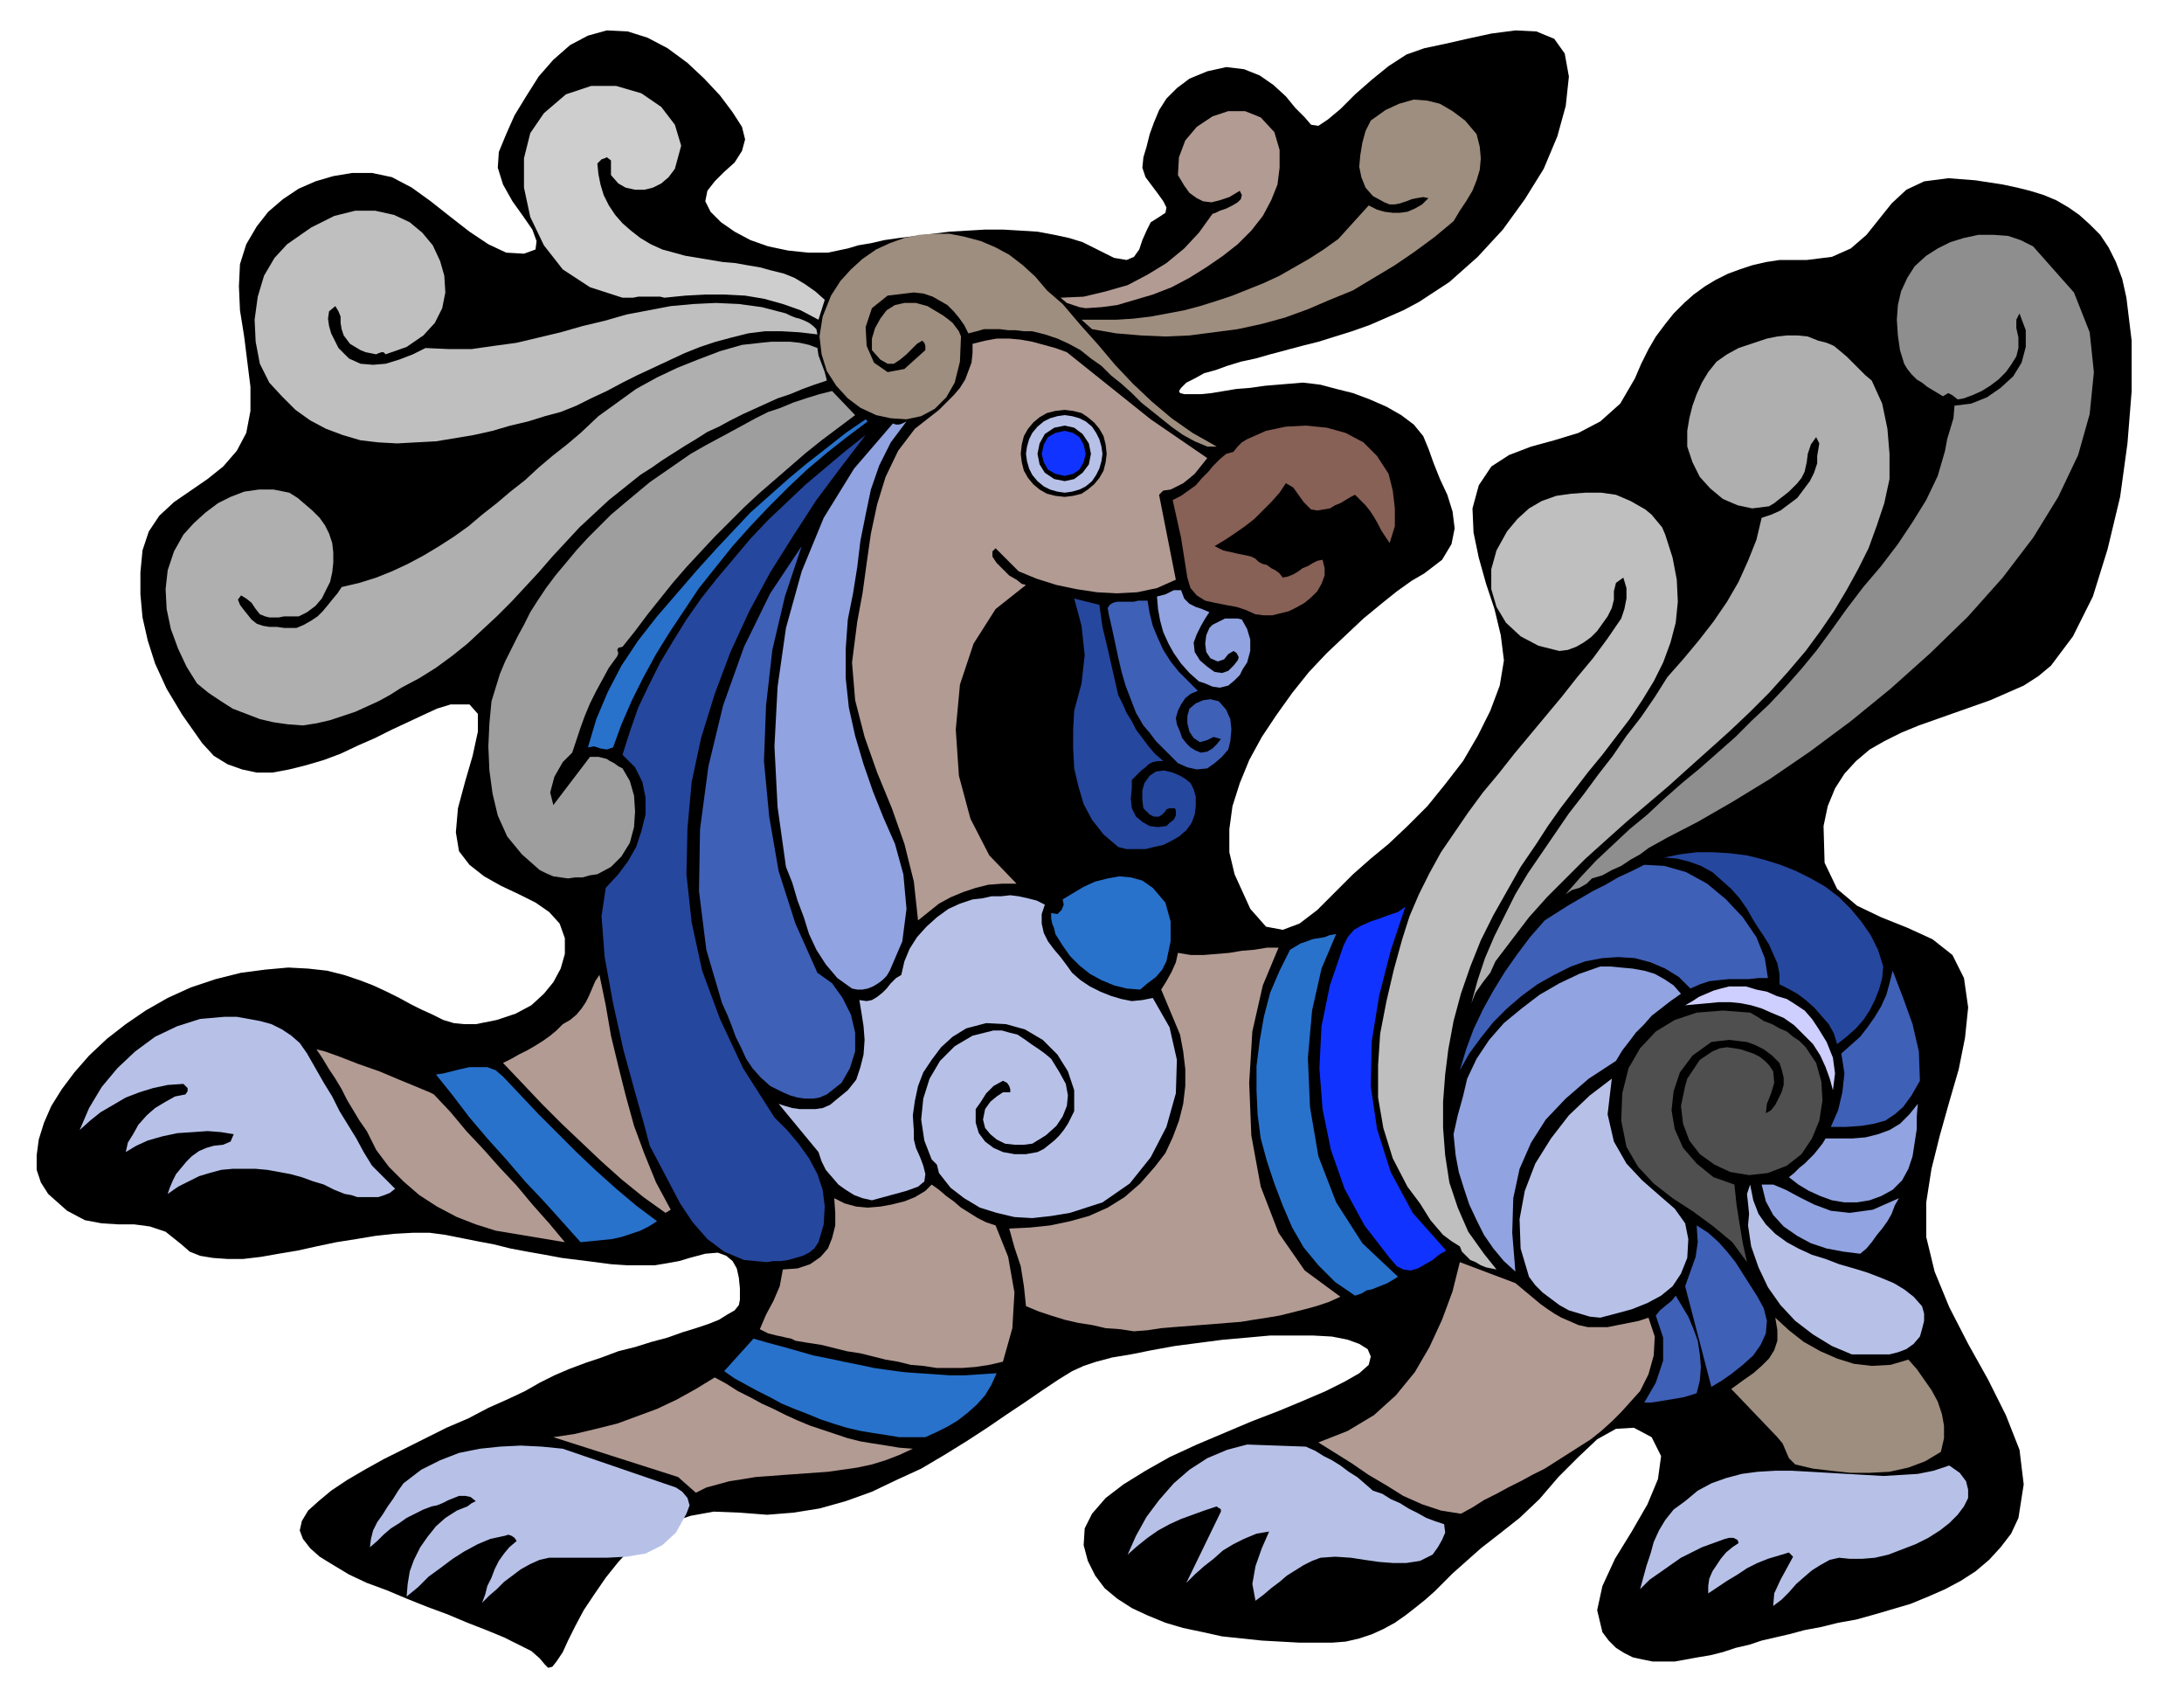
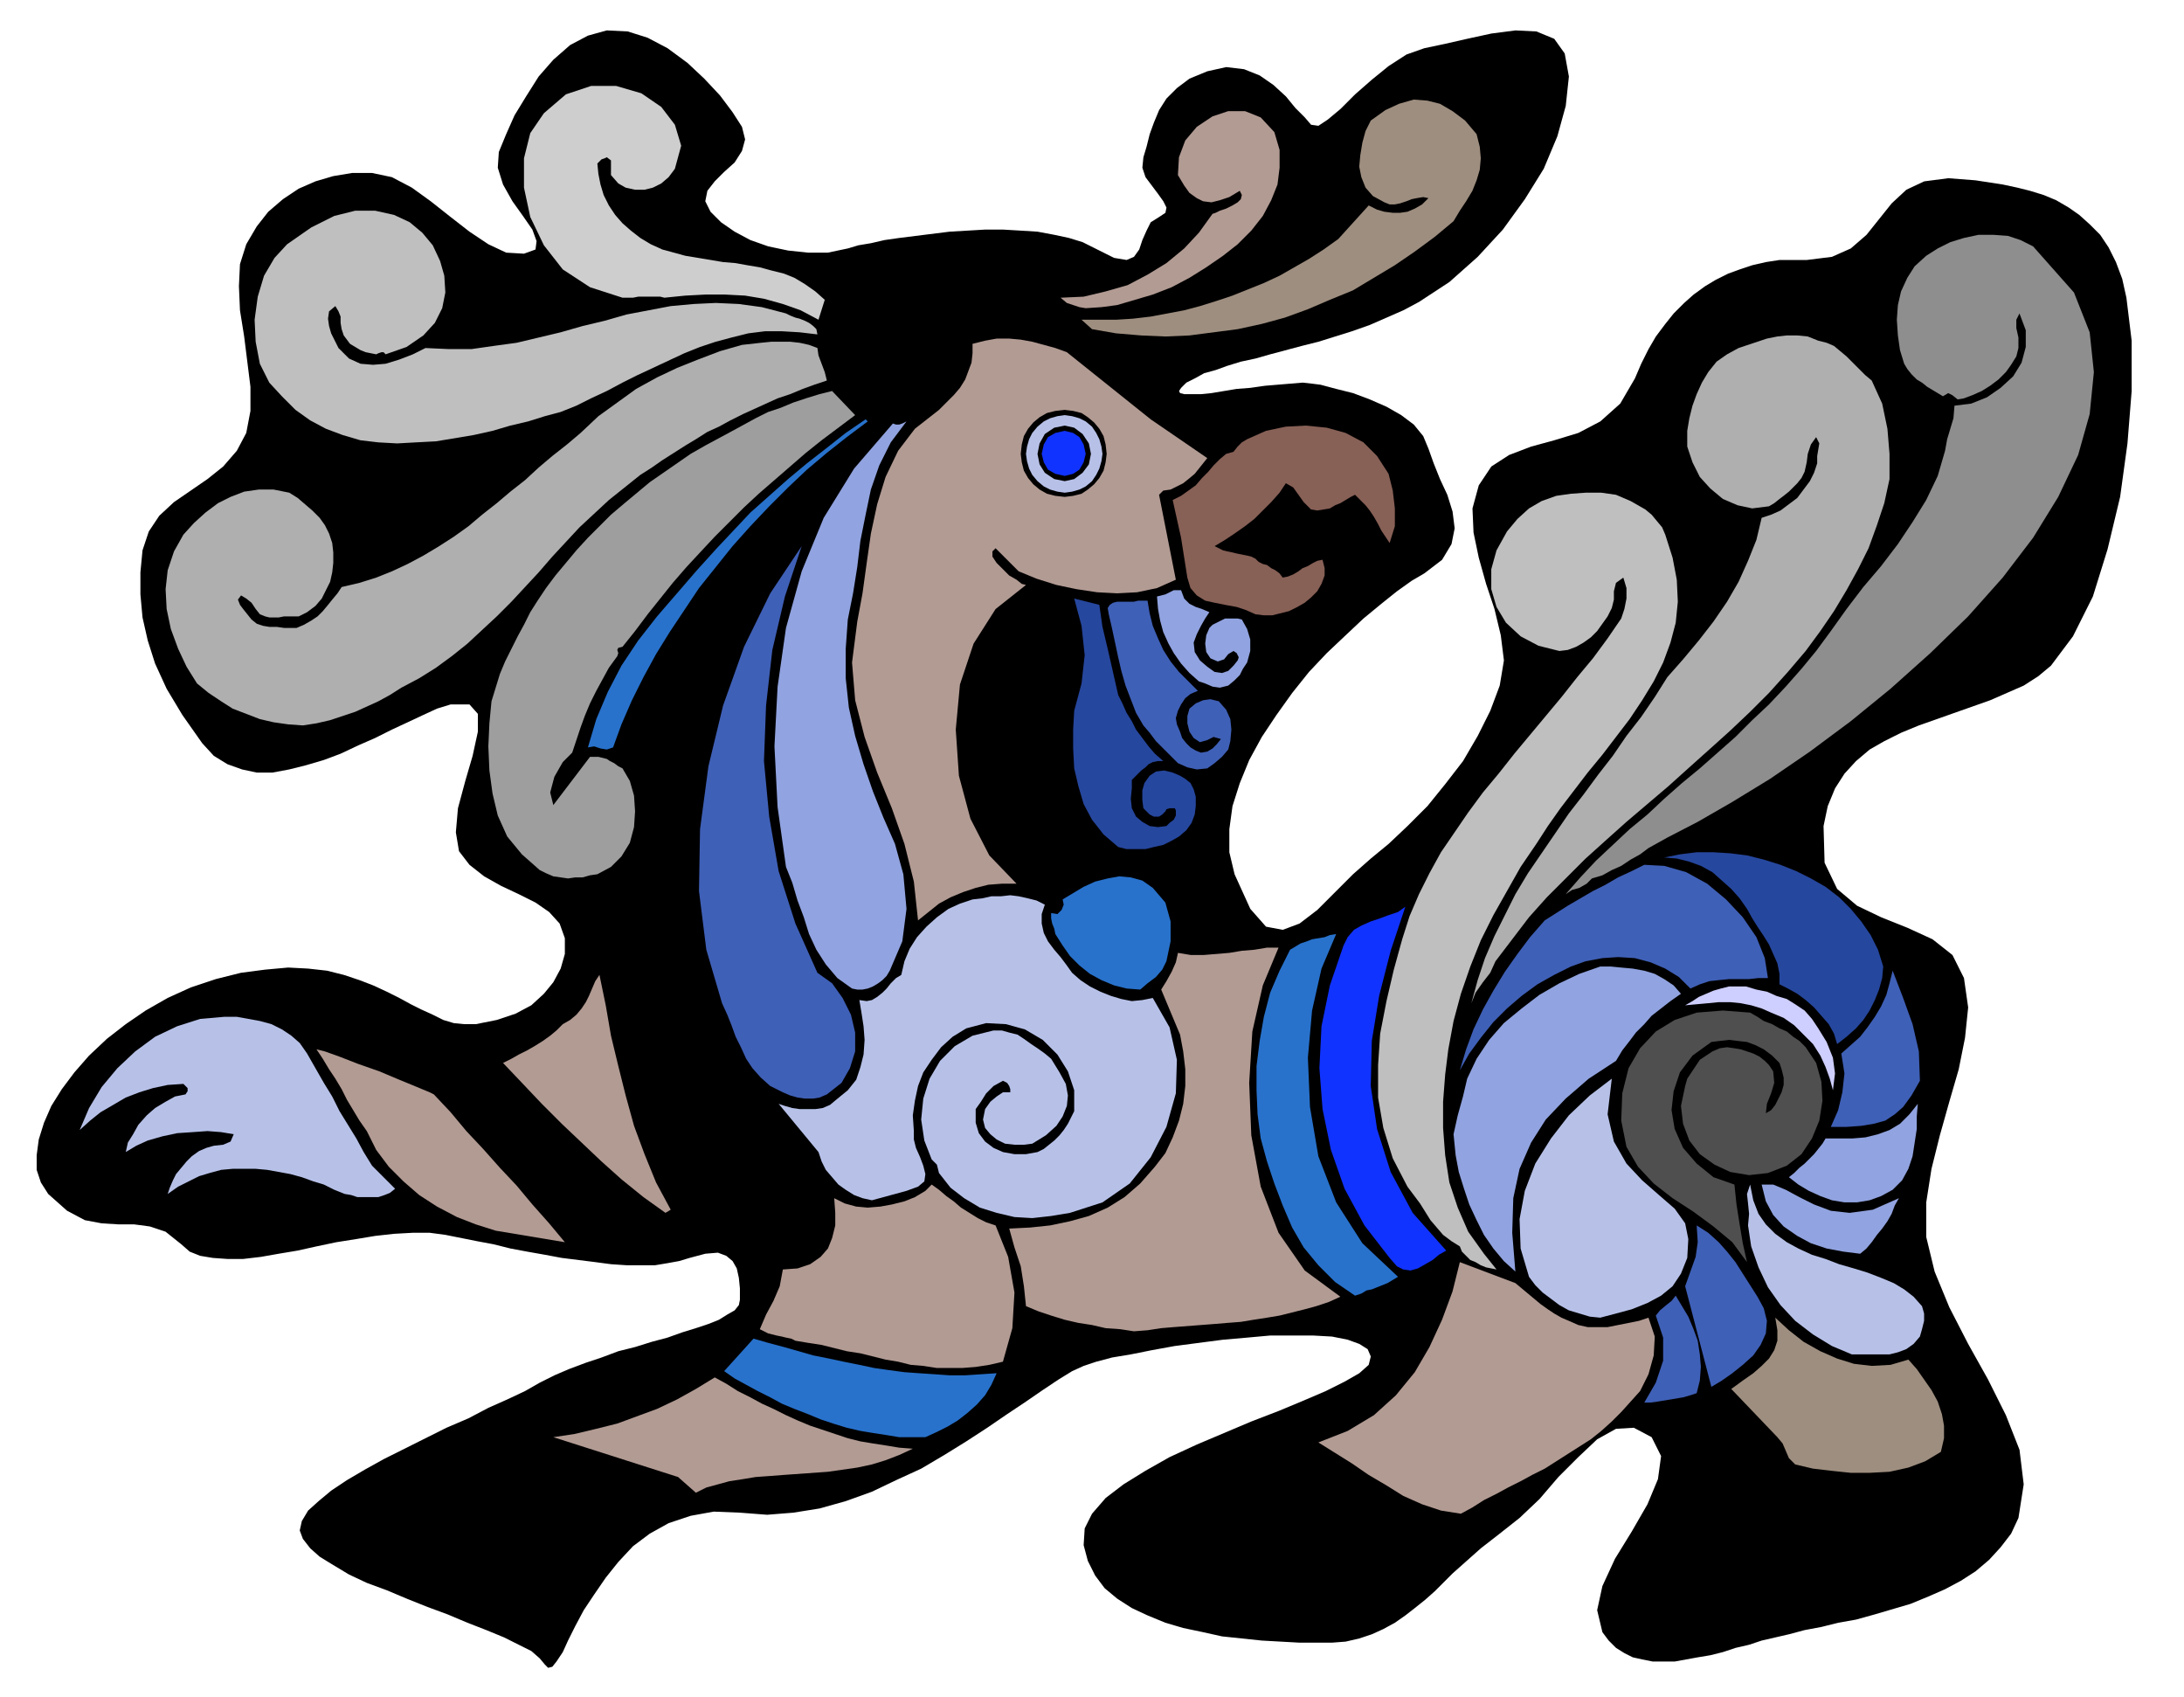
<svg xmlns="http://www.w3.org/2000/svg" fill-rule="evenodd" height="1.619in" preserveAspectRatio="none" stroke-linecap="round" viewBox="0 0 2084 1619" width="2.084in">
  <style>.pen1{stroke:none}.brush2{fill:#000}.brush4{fill:#9e8e7f}.brush5{fill:#b29b93}.brush6{fill:#bfbfbf}.brush8{fill:#afafaf}.brush10{fill:#2872cc}.brush11{fill:#91a3e0}.brush13{fill:#26479e}.brush14{fill:#3f60b7}.brush15{fill:#b7c1e8}.brush16{fill:#13f}</style>
  <path class="pen1 brush2" d="m809 237-19 4h-19l-19-2-19-4-17-6-15-8-13-9-10-10-5-10 2-10 7-9 9-9 10-9 7-11 3-11-3-12-9-14-12-16-15-16-16-15-19-14-19-10-19-6-20-1-18 5-17 9-16 14-14 16-12 19-11 18-8 18-7 17-1 15 5 16 9 16 10 14 9 13 4 11-1 8-11 4-17-1-17-8-18-12-18-14-19-15-18-13-19-10-19-4h-19l-18 3-17 5-16 7-15 10-14 12-11 14-10 17-6 19-1 21 1 23 4 25 3 24 3 24v23l-4 21-9 17-13 15-15 12-16 11-16 11-14 13-10 15-6 18-2 21v21l2 22 5 22 7 22 11 24 15 25 19 27 11 12 13 8 14 5 14 3h15l16-3 16-4 17-5 16-6 17-8 16-7 16-8 15-7 15-7 13-6 13-4h18l8 9v17l-5 23-7 24-7 26-2 23 3 18 10 13 14 11 16 9 17 8 16 8 13 9 10 11 5 14v15l-4 14-7 13-9 11-12 11-15 8-18 6-20 4h-11l-10-1-10-3-10-5-11-5-10-5-11-6-12-6-13-6-13-5-15-5-16-4-18-2-19-1-22 2-23 3-24 6-24 8-22 10-21 12-19 13-18 14-17 16-14 16-12 16-10 16-7 16-5 16-2 15v14l4 12 7 11 18 16 17 9 16 3 16 1h15l15 2 15 5 15 12 8 7 10 4 12 2 14 1h15l17-2 17-3 18-3 18-4 19-4 19-3 18-3 18-2 18-1h16l15 2 15 3 15 3 16 3 16 4 16 3 17 3 16 3 16 2 16 2 15 2 15 1h27l12-2 11-2 10-3 15-4 12-1 8 3 6 5 4 7 2 9 1 10v11l-1 5-4 5-7 4-8 5-10 4-12 4-13 4-14 5-15 4-16 5-16 4-16 6-15 5-16 6-14 6-14 7-14 8-17 8-18 8-19 10-21 9-20 10-20 10-20 10-18 10-17 10-15 10-12 10-10 9-6 10-2 9 3 8 7 9 9 8 13 8 15 9 17 8 19 7 19 8 20 8 19 7 19 8 18 7 17 7 14 7 12 6 8 7 5 6 3 3 4-1 4-5 6-9 5-11 7-14 8-15 10-15 11-16 12-15 14-15 16-12 18-10 21-7 22-4 25 1 26 2 25-2 25-4 25-7 25-9 23-11 24-11 22-13 21-13 20-13 19-13 18-12 16-11 15-10 13-8 11-5 12-4 15-4 18-3 20-4 22-4 23-3 23-3 23-2 22-2h41l18 1 15 3 11 4 8 5 3 7-2 8-9 8-14 8-18 9-21 9-24 10-26 10-26 11-26 11-26 12-23 13-21 13-17 13-13 15-7 14-1 16 4 15 7 14 9 12 12 10 14 9 15 7 17 7 17 5 19 4 18 4 19 2 19 2 18 1 18 1h31l13-1 13-3 12-4 11-5 11-6 10-7 9-7 10-8 9-8 8-8 9-9 9-8 9-8 9-8 9-7 9-7 19-15 19-18 18-21 19-19 18-17 18-10 17-1 17 9 9 18-3 22-10 24-15 26-16 26-12 26-5 23 5 21 6 8 7 7 8 5 8 4 9 2 10 2h21l11-2 11-2 12-2 12-3 12-4 13-3 12-4 13-3 13-3 15-4 16-3 16-4 17-3 18-5 17-5 17-5 17-7 16-7 15-8 14-9 13-11 11-12 10-13 7-15 5-32-4-33-13-33-17-34-19-34-18-35-14-34-8-33v-33l5-32 8-32 9-32 9-31 6-30 3-29-4-28-11-22-19-15-24-11-25-10-23-11-19-16-12-25-1-35 4-19 7-17 9-14 11-12 13-11 14-8 16-8 17-7 17-6 17-6 17-6 17-6 16-7 16-7 14-9 12-10 21-28 19-38 14-45 12-50 7-51 4-50v-48l-5-41-4-18-6-16-7-14-8-12-10-10-10-9-10-7-12-7-12-5-13-4-12-3-14-3-13-2-13-2-13-1-13-1-23 3-17 8-14 13-12 15-12 15-15 13-18 8-24 3h-26l-13 2-13 3-12 4-11 4-12 6-10 6-11 8-9 8-10 10-8 10-9 12-7 12-7 14-6 14-14 24-19 17-21 11-23 7-22 6-21 8-17 11-12 18-6 22 1 23 5 24 7 25 8 24 6 25 3 24-4 24-9 24-12 24-14 24-17 22-17 21-19 19-18 17-17 14-17 15-17 17-17 17-17 13-16 6-16-3-15-17-15-33-5-21v-22l3-22 7-22 9-22 12-22 14-21 15-21 16-20 17-18 18-17 17-16 17-14 15-12 14-10 12-7 17-13 9-15 3-15-2-16-5-16-7-15-6-15-5-14-5-12-9-11-12-9-14-8-16-7-16-6-16-4-15-4-8-1-9-1-12 1-12 1-12 1-14 2-13 1-12 2-12 2-10 1h-16l-4-1-1-2 2-3 5-5 8-4 9-5 11-3 11-4 13-4 14-3 14-4 15-4 15-4 16-4 16-5 16-5 17-6 16-7 16-7 15-8 29-19 27-24 24-26 21-29 18-29 13-31 8-29 3-28-4-22-10-14-17-7-20-1-23 3-23 5-22 5-19 4-17 6-17 11-16 13-16 14-14 14-12 10-9 6-7-1-6-7-9-9-9-11-12-11-13-9-15-6-17-2-18 4-17 7-12 9-10 10-7 11-5 12-4 11-3 12-3 10-1 10 3 9 6 8 6 8 5 7 3 6-1 5-6 4-8 5-4 8-4 9-3 9-5 7-7 3-12-2-18-9-12-6-13-4-14-3-16-3-16-1-17-1h-17l-17 1-17 1-16 2-16 2-16 2-14 2-13 3-12 2-10 3z" />
  <path class="pen1" style="fill:#cecece" d="m644 161-6 8-7 6-8 4-8 2h-9l-9-2-7-4-7-8v-14l-4-3-2 1-3 1-2 2-2 2 1 10 2 10 3 10 5 10 6 9 7 8 8 7 9 7 10 6 11 5 11 3 11 3 12 2 12 2 12 2 12 1 11 2 12 2 11 3 12 3 10 4 10 6 10 7 9 8-6 19-17-9-17-6-18-5-18-3-19-1h-19l-19 1-20 2-4-1h-21l-5 1h-10l-31-10-26-17-18-23-13-27-6-28v-28l6-24 13-19 21-18 24-8h24l24 7 19 13 13 17 6 20-6 22z" />
  <path class="pen1 brush4" d="m1409 128 3 12 1 11-1 11-3 10-4 10-6 10-6 9-6 10-18 15-19 14-19 13-20 12-20 12-22 9-21 9-22 8-22 6-23 5-23 3-23 3-23 1-23-1-24-2-23-4-10-9h33l16-1 17-2 16-3 16-3 15-4 16-5 15-5 15-6 15-6 15-7 14-8 14-8 14-9 14-10 29-32 8 4 7 2 8 1h7l7-1 7-3 7-4 6-6-5-1-6 1-5 1-5 2-6 2-5 1h-5l-5-2-11-6-7-8-4-10-2-10 1-11 2-12 3-11 5-10 14-10 13-6 14-4 13 1 12 3 12 7 12 9 11 13z" />
  <path class="pen1 brush5" d="m1216 126 5 17v17l-2 16-6 15-8 15-11 14-13 13-14 11-16 11-16 10-17 9-18 7-17 5-17 5-15 2-15 1-6-1-6-2-6-2-6-5 22-1 21-5 21-6 19-10 18-11 17-14 14-15 13-18 3-1 4-2 6-2 6-3 5-3 3-3 1-4-2-4-10 6-9 3-8 2-8-1-6-3-7-5-5-7-6-10 1-17 6-16 11-13 15-10 15-5h16l15 6 13 14z" />
  <path class="pen1 brush6" d="m368 338-2-2h-2l-3 1-2 1-5-1-5-1-5-2-5-3-5-3-3-4-3-4-2-6-1-6v-6l-2-5-3-5-6 5-1 7 1 7 2 7 7 14 10 10 11 5 12 1 12-1 13-4 13-5 12-6 22 1h22l21-3 22-3 21-5 21-5 21-6 21-5 21-6 21-4 21-4 22-2 21-1 22 1 22 3 23 6 4 2 5 2 4 1 5 2 4 2 4 3 3 3 1 5-17-2-17-1h-16l-16 2-16 4-15 4-15 5-15 6-15 7-15 7-15 7-14 7-15 8-15 7-14 7-15 6-15 4-16 5-17 4-17 5-18 4-18 3-18 3-19 1-18 1-18-1-17-2-17-5-16-6-15-8-14-10-13-13-12-13-9-18-4-21-1-21 3-22 6-20 10-17 12-13 23-16 22-11 20-5h19l18 4 15 7 12 10 10 12 7 15 4 14 1 16-3 15-7 14-11 12-16 11-20 7z" />
  <path class="pen1" style="fill:#8e8e8e" d="m1979 279 15 38 4 38-4 40-11 39-19 40-24 39-29 38-33 37-36 35-38 34-38 31-39 29-38 26-36 22-33 19-29 15-9 5-9 5-8 6-9 5-9 6-9 4-9 5-10 3-5 5-7 4-7 2-6 4 14-16 15-16 16-15 16-15 17-14 16-15 17-15 17-14 17-15 17-15 16-16 16-15 16-17 15-17 14-17 14-19 15-21 16-21 17-20 16-21 14-21 13-21 11-23 7-24 2-11 3-10 3-10 1-12 16-2 15-6 13-9 12-11 8-13 4-15v-16l-6-16-3 6v8l2 9v10l-2 8-5 8-5 7-7 7-8 6-8 5-9 4-8 3-6 1-5-4-4-2-5 3-5-3-5-3-5-3-5-4-5-3-5-5-4-5-3-5-4-13-2-14-1-15 1-14 3-13 6-13 7-11 11-10 11-7 12-6 13-4 14-3h14l14 1 12 4 12 6 39 44z" />
-   <path class="pen1 brush4" d="m1014 290 17 20 17 19 16 19 17 18 18 17 19 16 20 14 23 13h-9l-12-5-11-6-10-7-10-8-10-8-10-8-9-9-10-9-10-8-9-9-10-7-10-8-11-6-11-5-12-4-12-3h-8l-8-1h-7l-8-1h-15l-7 2-8 2-4-8-5-7-5-6-6-6-7-4-7-4-9-3-9-1-25 3-15 12-6 18 1 18 7 16 13 9 16-3 20-18v-4l-1-3-2-2-5 3-5 5-5 5-6 5-6 4h-6l-7-4-8-9v-11l3-10 5-9 6-8 8-5 9-2h11l11 3 5 3 5 3 5 3 4 3 5 4 3 4 3 4 2 5-1 24-5 20-8 14-11 11-13 7-14 3-15-1-14-3-15-7-12-9-11-12-9-14-5-16-2-17 3-19 8-20 9-14 10-11 11-10 13-9 13-6 14-5 14-3 15-1h14l15 3 15 4 14 6 13 7 13 10 12 11 11 13 15 13z" />
  <path class="pen1 brush8" d="m1786 363 10 22 5 24 2 24v24l-5 23-7 21-8 22-10 20-11 20-12 20-13 19-14 19-17 20-18 20-18 18-19 18-20 18-19 17-20 18-20 17-20 17-19 17-20 18-18 18-19 19-17 19-16 21-16 21-5 11-7 9-7 10-4 10 6-22 7-21 9-21 10-20 10-20 12-20 13-19 13-19 13-19 14-18 14-19 14-18 13-19 14-18 13-19 12-19 15-17 15-18 14-18 13-19 11-19 9-20 8-20 5-21 9-3 9-4 8-6 8-6 6-8 6-8 4-8 3-9v-7l1-6 1-6-3-6-5 7-3 9-1 8-2 9-3 6-4 5-4 4-4 4-5 4-4 3-5 4-5 3-16 2-14-3-14-6-12-10-10-11-7-14-5-15v-15l2-12 3-12 4-11 5-11 6-10 8-10 10-7 11-6 9-3 9-3 9-3 10-2 9-1h10l10 1 10 4 8 2 7 3 6 5 6 5 6 6 6 6 6 6 6 5z" />
  <path class="pen1 brush5" d="m1098 400 54 37-4 5-4 5-4 5-6 5-5 4-6 3-6 3-7 1-4 4 16 81-18 8-19 4-19 1-19-1-20-3-19-4-19-6-17-7-22-22-3 3v5l4 6 6 6 6 6 7 4 5 4 4 1-29 23-21 33-13 39-4 43 3 44 11 41 18 35 26 27h-14l-13 1-12 3-12 4-12 5-11 6-10 8-10 8-4-37-9-36-12-34-14-34-12-34-9-35-3-36 5-39 5-27 4-29 4-28 6-28 8-26 12-25 16-21 23-18 7-7 7-7 6-7 5-8 3-8 3-8 1-9v-9l12-3 11-2h12l11 1 11 2 11 3 11 3 11 4 80 64z" />
  <path class="pen1 brush8" d="m780 332 1 7 3 8 3 8 2 8-12 4-11 4-12 5-12 4-11 5-11 5-11 5-12 6-11 6-11 5-11 7-10 6-11 7-11 7-10 7-11 7-15 12-15 12-14 13-14 13-13 14-13 14-13 15-13 14-13 14-14 14-14 13-14 13-15 12-15 11-16 10-17 9-11 7-11 6-11 5-11 5-12 4-12 4-13 3-13 2-14-1-14-2-13-3-13-5-13-5-11-7-12-8-11-9-10-16-8-17-7-19-4-19-1-19 2-18 6-18 9-16 10-11 11-10 12-9 12-6 13-5 14-2h14l15 3 8 5 7 6 7 6 7 7 5 7 4 8 3 9 1 9v10l-1 9-2 9-4 8-4 8-6 7-8 6-8 4h-14l-5 1h-9l-4-1-5-2-4-5-4-6-5-4-5-3-3 4 2 5 3 4 4 5 4 5 5 4 6 2 6 1h7l7 1h12l7-3 7-4 6-4 5-5 5-6 4-5 5-6 4-6 17-4 16-5 15-6 15-7 15-8 15-9 14-9 14-10 13-11 14-11 13-11 14-11 13-12 13-11 14-11 13-11 17-16 18-13 18-13 20-11 19-9 20-8 21-8 21-6 9-1 9-1 10-1h18l9 1 9 2 8 3z" />
  <path class="pen1" style="fill:#9e9e9e" d="m816 396-16 12-16 12-15 12-15 13-15 13-15 13-14 13-14 14-14 14-14 15-13 14-13 15-12 15-12 15-12 16-12 15-4 1-1 2 1 3-1 3-8 11-6 11-6 11-6 12-5 12-4 11-4 12-4 12-9 9-8 14-4 15 3 12 35-46h8l4 1 4 1 3 2 4 2 4 3 4 2 7 12 4 14 1 15-1 15-4 15-8 13-10 10-13 7-7 1-7 2h-7l-7 1-7-1-7-1-7-3-6-3-17-15-14-17-9-20-5-21-3-22-1-23 1-22 2-21 4-13 4-13 5-12 6-12 6-12 6-11 6-12 7-11 8-12 9-12 10-12 10-12 11-12 11-11 11-11 13-11 12-10 12-10 13-9 13-9 13-9 14-8 13-7 13-7 11-6 11-6 12-6 12-4 12-5 12-4 13-4 12-3 22 23z" />
  <path class="pen1 brush10" d="m828 402-20 15-19 15-19 16-18 17-18 18-18 19-17 19-16 20-16 20-14 21-14 21-13 21-12 22-11 22-10 23-8 22-6 2-6-1-6-2-6 1 8-27 11-26 13-25 16-24 18-23 19-22 19-22 19-21 16-17 16-17 18-16 18-16 18-15 18-14 19-15 19-13 2 2z" />
  <path class="pen1 brush11" d="m865 402-15 20-11 22-8 23-5 24-5 25-3 25-4 25-5 25-2 28v28l3 28 6 27 8 27 9 26 10 25 11 25 8 29 3 33-4 31-12 28-3 5-4 4-4 3-5 3-5 2-5 1h-5l-5-1-14-10-11-13-9-14-7-15-5-16-6-16-5-17-6-15-8-57-3-58 3-57 8-56 15-54 21-51 29-47 37-43 3 1h3l3-1 4-2z" />
  <path class="pen1" style="fill:#876056" d="m1325 452 4 16 2 17v17l-5 16-4-6-4-6-3-6-4-7-4-6-4-5-5-5-5-5-4 2-5 3-5 3-5 2-5 3-6 1-6 1-6-1-7-7-5-7-5-7-7-4-6 9-8 9-8 8-8 8-9 7-10 7-9 6-10 6 4 2 4 2 4 1 5 1 4 1 5 1 5 1 4 1 4 2 3 3 4 2 4 1 4 3 4 2 4 3 3 4 5-1 5-2 5-3 4-3 5-2 5-3 4-2 5-1 2 8v7l-3 8-4 7-6 6-6 5-7 4-8 4-8 2-8 2h-8l-8-1-9-4-9-3-11-2-10-2-9-2-8-5-6-7-3-10-3-19-3-19-4-18-4-18 8-4 7-5 7-5 6-7 6-6 5-6 6-6 6-5 7-2 4-5 4-4 5-3 18-8 19-4 19-1 20 2 18 5 17 9 13 13 11 17z" />
-   <path class="pen1 brush13" d="m739 1066 12 12 11 13 10 14 8 15 5 15 2 16-1 17-5 17-4 6-5 4-6 3-7 2-7 2-7 1h-7l-6 1-22-2-19-8-16-12-14-16-12-18-10-19-10-19-9-17-5-19-9-32-11-40-10-45-8-44-3-39 4-27 12-13 9-12 8-14 5-15 4-16v-16l-3-15-7-14-12-12 7-22 8-23 10-21 11-22 12-20 13-21 14-20 15-19 16-19 16-19 17-18 18-17 18-17 19-16 19-16 19-15-23 30-24 32-22 34-22 35-20 37-18 39-15 40-13 42-9 42-4 44-1 44 5 46 10 46 17 46 22 47 30 47z" />
  <path class="pen1 brush6" d="m1589 510 7 22 4 21 1 21-2 20-5 19-7 19-9 18-11 18-12 18-13 17-13 17-14 17-13 17-13 17-12 17-11 17-15 22-13 23-13 23-12 24-10 25-9 26-7 26-5 27-3 24-2 26v25l2 26 4 26 8 24 10 23 15 21 12 15-5-1-5-1-5-2-5-3-5-2-4-4-4-4-2-5-8-5-8-6-6-7-6-7-5-8-5-8-6-8-6-8-14-27-9-29-5-29v-31l2-30 6-31 7-30 8-29 7-22 9-21 10-20 11-20 13-19 13-19 14-19 15-18 15-19 15-18 15-18 15-18 15-19 15-18 14-19 13-19 3-9 2-10v-10l-3-10-7 5-2 8v8l-2 8-4 8-5 7-5 7-6 6-7 5-7 4-8 3-8 1-20-5-17-9-14-13-9-15-5-17v-19l5-18 10-18 10-12 11-10 12-7 14-5 14-2 14-1h15l14 2 7 3 7 3 7 4 7 4 6 5 5 6 5 6 3 7z" />
  <path class="pen1 brush14" d="m780 928 14 10 10 14 8 16 4 17v18l-5 16-8 14-14 11-7 3-6 1h-8l-7-1-7-2-7-3-6-3-6-3-9-8-8-9-6-9-5-11-5-10-4-11-4-10-5-11-15-51-7-56 1-59 8-60 14-58 20-56 25-51 30-45-16 48-12 51-6 53-2 53 5 53 9 52 16 50 21 47z" />
  <path class="pen1 brush11" d="m1130 571 5 5 6 3 6 2 7 3-4 6-4 7-4 8-3 8 1 9 5 8 7 6 7 5 7 1 6-2 5-5 4-5 1-3-1-2-1-2-3-2-5 3-4 5-6 2-7-3-4-6-1-8 1-8 3-7 3-3 4-2 4-2 4-2h12l4 1 5 9 3 10v11l-3 11-4 6-3 6-5 5-6 5-8 2-7-1-7-3-6-2-9-8-8-9-7-10-5-9-5-11-3-11-2-11-1-12 8-2 8-4h7l3 8z" />
  <path class="pen1 brush13" d="m1049 577 3 21 5 21 5 22 5 22 4 8 4 9 5 8 4 8 6 8 6 8 6 7 8 7h-5l-5 1-4 2-3 3-4 3-3 3-3 3-3 3v8l-1 10 1 9 4 8 6 5 7 4 8 1 8-1 3-3 4-3 2-4v-5l-1-2h-5l-3 1-1 2-2 2-1 1-3 2h-5l-4-2-3-3-3-3-1-8v-9l2-7 5-7 6-4 8-1 8 2 7 3 5 3 5 4 3 6 2 7v9l-1 8-3 8-5 7-7 6-7 4-8 4-9 2-8 2h-18l-8-2-14-12-11-14-8-15-5-17-4-17-1-19v-18l1-18 7-26 3-27-3-28-7-26 24 6z" />
  <path class="pen1 brush14" d="m1095 573 2 12 3 12 5 12 5 11 7 11 8 10 9 9 9 9-7 3-5 4-4 6-3 6-2 7 1 6 3 7 2 6 4 5 4 4 5 3 5 2 6-1 5-3 4-4 4-5-7-2-6 3-7 2-6-4-4-6-2-8v-7l2-7 6-5 7-3 7-1 8 2 7 8 4 9 1 10-1 11-2 8-6 7-7 6-7 5-10 1-9-2-9-4-7-7-7-7-7-7-6-8-6-7-7-12-5-13-5-13-4-14-3-13-3-14-3-14-3-13-1-6 2-3 3-2 4-1h16l4-1h9z" />
  <path class="pen1 brush13" d="m1797 922-1 11-3 11-4 10-5 10-6 9-7 8-9 8-9 7-3-10-5-9-7-8-7-8-8-7-8-6-9-5-8-4v-10l-2-10-4-9-4-9-5-8-6-9-5-8-5-9-7-10-8-9-9-8-9-8-11-6-11-4-12-3-12-1 15-3 16-2h16l16 1 16 2 16 4 16 5 15 6 14 7 14 8 13 10 11 11 10 12 9 13 7 14 5 16z" />
  <path class="pen1 brush14" d="M1687 933h-9l-9 1h-19l-10 1-9 1-9 3-9 4-11-11-13-8-14-6-15-4-16-1-15 1-16 3-14 5-16 8-16 9-15 11-14 12-13 13-12 15-11 15-9 16 6-20 7-19 9-19 10-18 11-18 12-17 12-16 14-16 11-7 11-7 12-7 12-7 12-6 12-7 13-6 12-6 19 1 21 6 20 11 18 15 16 17 13 19 8 20 3 19z" />
  <path class="pen1 brush10" d="m1100 847 12 14 5 18v19l-4 19-4 8-6 7-8 6-7 6-13-1-12-3-12-5-11-6-10-8-9-9-7-10-7-11-1-5-2-5-1-5v-5l6 1 4-4 2-5-1-5 10-6 10-6 11-5 12-3 11-2 11 1 11 3 10 7z" />
  <path class="pen1 brush15" d="m997 863-3 9v9l2 9 4 8 6 8 6 7 6 8 5 7 8 7 9 6 10 5 10 4 10 3 10 2 10-1 10-2 16 28 7 31-1 32-9 32-15 29-20 25-26 18-31 10-18 3-18 2-17-1-17-4-16-5-15-9-13-10-11-14-1-4-1-4-2-2-3-3-7-18-3-20 2-20 6-19 10-17 14-14 17-10 20-5h8l7 2 8 2 6 4 7 5 6 4 7 5 6 5 8 13 6 11 2 11-1 10-4 10-6 9-10 9-13 8-8 1h-9l-9-1-8-4-6-5-5-6-2-8 2-10 5-7 6-5 6-4h7v-3l-1-3-2-3-4-2-9 5-7 7-5 8-5 7v13l3 10 6 8 8 6 9 4 11 2h11l11-2 6-3 5-4 5-4 5-5 4-5 4-6 3-6 3-6v-20l-6-18-10-16-14-14-17-10-18-5-19-1-19 5-13 8-11 10-9 12-8 12-5 13-3 14-2 14 1 15v8l2 8 4 9 3 8 2 8-1 7-6 5-11 4-33 9-9-2-8-3-8-5-7-5-6-7-6-7-4-8-3-9-38-46 6 2 7 2 7 1h15l7-1 7-3 6-5 11-9 8-10 4-12 3-12 1-14-1-13-2-13-2-12 7 1 5-1 5-3 5-4 4-4 4-5 5-5 5-3 3-13 5-12 7-11 9-10 10-9 11-8 11-5 12-4 9-1 9-2h9l9-1 8 1 9 2 8 2 8 4z" />
  <path class="pen1 brush16" d="m1380 1193-7 4-6 5-7 4-7 4-7 2-7-1-6-3-7-8-24-31-19-35-13-37-8-39-3-39 2-40 8-39 13-38 4-8 6-7 7-4 9-4 9-3 8-3 9-3 7-5-14 42-11 43-7 43-1 43 6 41 13 41 21 39 32 36z" />
  <path class="pen1 brush10" d="m1275 891-14 33-9 40-4 45 2 47 8 47 17 44 25 39 34 32-5 3-5 3-5 2-5 2-5 2-5 1-5 3-6 2-19-13-16-16-14-17-11-19-9-21-8-21-7-21-6-22-3-23-1-23v-23l3-24 4-23 6-23 9-21 10-20 5-3 5-3 6-2 5-2 6-1 6-1 5-2 6-1z" />
  <path class="pen1 brush5" d="m1220 904-15 36-10 44-3 49 2 50 9 49 17 44 25 36 34 25-11 5-12 4-11 3-12 3-12 3-12 2-13 2-12 2-13 1-12 1-13 1-13 1-13 1-12 1-13 2-13 1-13-2-14-1-13-3-13-2-13-3-13-4-12-4-12-5-2-19-3-19-6-18-5-18 20-1 19-2 19-4 18-5 18-8 16-10 15-13 14-16 10-13 7-15 6-16 4-16 2-17v-16l-2-17-3-16-18-43 5-8 5-9 4-9 2-9 12 2h13l12-1 12-1 12-2 12-1 12-2h11z" />
  <path class="pen1 brush11" d="m1604 948-10 7-9 7-9 7-7 8-8 8-6 8-7 9-6 10-26 17-22 19-19 20-14 22-11 25-6 28-1 33 3 37-11-10-10-12-9-13-7-14-7-15-5-15-5-16-3-16-2-20 4-18 5-18 4-17 9-19 12-18 14-16 17-14 17-13 19-11 19-9 20-7h10l10 1 11 1 11 2 10 3 9 5 9 6 7 8z" />
  <path class="pen1 brush14" d="m1832 1031-8 14-8 11-8 7-9 6-11 3-12 2-14 1h-15l7-16 4-17 2-18-3-19 9-8 9-8 7-9 7-10 6-10 5-11 3-11 3-12 10 26 9 25 6 26 1 28z" />
  <path class="pen1 brush5" d="m640 1154-5 3-21-15-21-17-19-17-19-18-19-18-19-19-18-19-19-20 8-4 7-4 8-4 7-4 8-5 7-5 6-5 6-6 7-4 6-5 5-6 4-6 3-6 3-7 3-7 4-6 6 29 5 29 7 29 7 28 8 29 10 27 11 27 14 26z" />
  <path class="pen1" style="fill:#ceceff" d="m1735 981 8 13 6 15 2 15-2 16-3-11-4-11-5-11-7-11-9-9-9-9-10-7-12-5-9-4-10-3-10-2-10-1h-11l-10 1-11 1-11 1 7-4 6-4 7-3 7-3 7-2 8-2h16l10 3 10 2 9 4 10 3 8 5 9 6 7 8 6 9z" />
  <path class="pen1" style="fill:#4f4f4f" d="m1723 999 10 15 5 18 1 18-3 19-7 17-10 15-14 11-18 7-18 2-18-3-15-7-14-10-10-13-6-16-2-17 4-19 2-7 4-6 4-6 4-6 6-4 6-4 7-3 7-1 7 1 6 1 6 2 6 2 6 3 5 4 4 4 4 6 1 11-3 10-4 10-1 9 5-3 4-5 3-6 3-6 2-7v-7l-2-8-2-6-7-7-8-6-8-4-8-3-9-1-8-1-9 1-8 1-18 13-12 16-6 18-2 18 3 18 8 18 13 15 16 13 20 7 2 19 3 19 3 18 4 18-14-19-18-15-19-14-20-13-18-14-15-16-11-19-5-25 1-26 6-24 11-19 15-16 18-11 21-7 25-2 26 2 7 4 6 4 8 3 7 4 7 3 6 5 6 4 6 6z" />
  <path class="pen1 brush15" d="m293 1005 8 14 8 14 8 13 7 14 8 13 8 13 7 13 8 13 22 22-5 4-5 2-6 2h-20l-6-2-6-1-10-4-10-5-10-3-11-4-11-3-11-2-11-2-11-1h-22l-11 1-11 3-10 3-10 5-10 5-10 7 2-6 3-7 3-6 5-6 5-6 5-5 7-5 7-3 7-2 9-1 7-3 3-7-12-2-13-1-14 1-15 1-14 3-14 4-11 5-10 6 2-9 5-8 5-9 8-9 8-7 10-6 9-5 10-2 2-3v-3l-2-2-2-2-15 1-14 3-13 4-13 5-12 7-12 7-10 8-10 9 9-21 12-20 15-18 17-16 19-14 21-10 22-7 23-2h12l11 2 11 2 11 3 10 5 9 6 8 7 7 10z" />
  <path class="pen1 brush5" d="m414 1044 16 17 15 18 16 17 16 18 16 17 15 18 16 18 15 18-66-11-19-6-18-7-19-10-17-11-15-13-14-14-12-16-9-18-7-10-6-10-6-10-5-10-6-10-6-9-6-10-6-9 8 2 14 5 18 7 20 7 19 8 17 7 12 5 4 2z" />
-   <path class="pen1 brush10" d="m627 1165-8 5-8 4-9 3-9 3-9 2-10 1-10 1-10 1-17-19-18-20-18-19-18-21-18-20-17-20-16-21-16-20 7-1 8-2 8-2 9-2h17l8 3 7 6 17 18 17 18 18 18 18 18 19 18 19 17 19 16 20 15z" />
  <path class="pen1 brush15" d="m1611 1182-1 18-6 15-8 12-11 9-13 7-15 6-15 4-15 4-10-1-10-3-10-3-9-5-8-6-8-6-7-7-6-8-8-27-1-28 5-27 10-26 15-24 17-22 20-19 21-16-4 34 6 26 12 21 15 16 16 14 15 13 10 14 3 15z" />
  <path class="pen1 brush11" d="m1795 1141-11 4-12 2h-12l-12-2-11-4-11-5-10-6-9-7 5-4 5-5 5-4 5-5 4-4 4-5 4-5 3-5h26l12-1 12-3 11-4 10-6 9-9 8-10-1 12v12l-2 13-2 13-4 12-6 11-9 9-11 6z" />
  <path class="pen1 brush11" d="m1812 1143-4 7-3 8-4 7-5 7-5 6-5 7-5 6-6 5-16-2-16-3-15-5-13-7-13-9-10-11-7-13-4-16h11l12 5 13 7 14 7 16 6 18 2 22-3 25-11z" />
  <path class="pen1 brush5" d="m950 1169 12 30 6 34-2 34-9 32-13 3-13 2-13 1h-24l-13-2-12-1-12-3-12-2-12-3-12-3-13-2-12-3-12-3-13-2-12-2-4-2-5-1-4-1-5-1-4-1-4-1-4-2-4-2 6-14 7-13 6-14 3-16 14-1 12-4 10-7 7-8 4-10 3-12v-12l-1-14 10 5 11 3 11 1 12-1 11-2 12-3 10-4 10-6 6-6 7 5 7 6 7 5 7 6 8 5 8 5 8 4 9 3z" />
  <path class="pen1 brush15" d="m1834 1246 2 7v7l-2 8-2 7-6 7-7 5-8 3-8 2h-36l-19-8-18-11-17-13-14-15-12-17-9-19-7-20-3-20 1-11-1-10-1-9 3-9 3 15 5 13 7 10 9 9 11 8 11 6 13 6 13 4 13 5 14 4 13 4 13 5 12 5 10 6 9 7 8 9z" />
  <path class="pen1 brush14" d="m1683 1248 3 12-1 12-5 11-7 10-10 9-10 8-10 7-10 6-25-96 5-14 5-14 2-14-1-16 11 7 10 9 8 9 8 10 7 11 7 11 7 11 6 11z" />
  <path class="pen1 brush5" d="m1497 1260 9 4 9 2h19l10-2 10-2 10-2 9-3 6 18-1 18-5 18-8 16-9 10-9 10-9 9-10 9-10 8-11 7-11 7-11 7-11 7-12 6-11 6-12 6-11 6-12 6-11 7-11 6-19-3-18-6-18-8-16-10-17-10-16-11-16-10-16-10 28-11 25-15 21-19 18-22 14-24 12-26 10-27 7-28 53 20 6 5 6 5 6 5 6 5 7 5 6 4 7 4 7 3z" />
-   <path class="pen1 brush14" d="m1619 1329-6 2-7 2-6 1-6 1-6 1-6 1-7 1h-6l11-19 7-21v-22l-7-21 4-5 6-5 5-4 4-5 6 10 6 10 5 12 4 11 2 13 1 12-1 13-3 12z" />
+   <path class="pen1 brush14" d="m1619 1329-6 2-7 2-6 1-6 1-6 1-6 1-7 1h-6l11-19 7-21v-22l-7-21 4-5 6-5 5-4 4-5 6 10 6 10 5 12 4 11 2 13 1 12-1 13-3 12" />
  <path class="pen1 brush4" d="m1821 1297 8 9 7 10 7 10 6 11 4 12 2 11v12l-3 13-15 9-16 6-18 4-19 1h-18l-19-2-17-2-17-4-6-6-3-7-3-7-5-6-44-46 11-8 10-7 8-7 7-7 5-8 3-9v-10l-2-12 13 12 14 11 16 9 16 7 16 5 17 2 18-1 17-5z" />
  <path class="pen1 brush10" d="M883 1371h-25l-12-2-13-2-12-2-13-3-13-4-12-4-12-5-13-5-12-5-11-6-12-6-11-6-11-6-10-7 28-31 14 4 15 4 14 4 14 4 15 3 14 3 15 3 14 3 14 2 15 2 14 1 15 1 14 1h15l15-1 15-1-5 11-6 10-8 9-9 8-9 7-10 6-10 5-11 5z" />
  <path class="pen1 brush5" d="m871 1382-13 6-13 5-13 4-14 3-14 2-14 2-14 1-14 1-14 1-13 1-14 1-12 2-13 2-11 3-11 3-10 5-17-15-119-38 20-3 21-5 20-5 19-7 19-7 19-9 18-10 18-11 11 6 11 7 12 6 11 6 11 5 12 6 11 5 12 5 12 4 12 4 12 4 12 3 12 2 13 2 12 2 13 1z" />
-   <path class="pen1 brush15" d="m645 1419 6 4 5 6 2 7-3 8-10 18-13 12-16 8-18 3-19 1h-55l-9 2-9 4-9 5-8 6-8 6-7 7-7 6-7 7 3-8 2-8 4-8 3-8 4-8 5-7 5-6 7-6-2-3-3-2-3-1-3 1-14 3-12 5-13 7-11 7-12 9-11 8-10 10-11 9 1-12 2-12 4-11 6-12 7-10 8-10 9-8 11-7 5-2 5-2 4-3 4-2-5-4-5-1h-6l-5 2-5 2-6 3-5 2-5 1-8 3-8 4-8 4-7 5-8 5-7 6-6 6-7 6 1-8 2-8 4-8 5-7 5-8 5-7 5-8 5-7 17-13 18-9 18-7 20-4 19-2 20-1 20 1 20 2 108 37zm601-39 9 4 8 5 8 4 8 5 8 6 8 5 7 6 8 7 9 3 8 5 9 4 8 5 8 4 9 5 8 3 9 3 1 8-3 7-4 7-5 7-12 6-13 2h-13l-13-1-14-2-13-2-15-1-14 1-8 3-8 4-8 5-8 5-7 6-8 6-7 6-8 6-3-16 3-17 6-17 7-16-12 2-12 5-10 5-10 6-9 8-9 7-9 8-8 8 33-68v-2l-1-1-2-1-1-1-12 4-11 4-11 4-11 5-11 6-10 7-10 8-9 8 8-18 10-18 12-16 14-16 15-13 17-11 19-8 19-5 56 2zm509 106-9 2-9 5-8 5-7 6-8 7-7 8-7 7-8 6 1-12 6-13 6-11 6-11-4-4-10 3-10 3-10 4-10 5-9 6-10 6-9 6-9 6v-7l1-7 3-7 4-6 4-6 5-6 6-5 6-4-1-3-4-2h-4l-4 1-11 4-11 4-10 5-10 5-10 7-10 7-10 7-9 9 3-11 3-11 4-12 3-11 5-11 6-10 8-10 11-8 12-10 13-7 14-5 15-4 15-2 17-1h16l18 1 17 1 17 1 18 1 17 1 17-1 16-1 15-3 15-5 10 7 6 8 2 8v8l-4 8-6 8-8 8-9 7-11 7-12 6-13 5-13 5-13 3-12 1h-12l-10-1z" />
  <path class="pen1 brush2" d="m1016 391 8 1 8 2 6 4 6 5 5 6 4 7 2 8 1 9-1 8-2 8-4 7-5 6-6 5-6 4-8 2-8 1-9-1-8-2-7-4-6-5-5-6-4-7-2-8-1-8 1-9 2-8 4-7 5-6 6-5 7-4 8-2 9-1z" />
  <path class="pen1 brush15" d="m1016 396 7 1 7 2 6 3 6 5 4 6 3 6 2 7 1 7-1 7-2 7-3 6-4 6-6 5-6 3-7 2-7 1-7-1-7-2-6-3-6-5-5-6-3-6-2-7-1-7 1-7 2-7 3-6 5-6 6-5 6-3 7-2 7-1z" />
  <path class="pen1 brush2" d="m1016 406 9 2 8 6 6 9 2 10-2 10-6 8-8 6-9 2-10-2-9-6-5-8-2-10 2-10 5-9 9-6 10-2z" />
  <path class="pen1 brush16" d="m1016 411 8 2 6 4 4 7 2 9-2 8-4 7-6 4-8 2-9-2-7-4-4-7-2-8 2-9 4-7 7-4 9-2z" />
</svg>